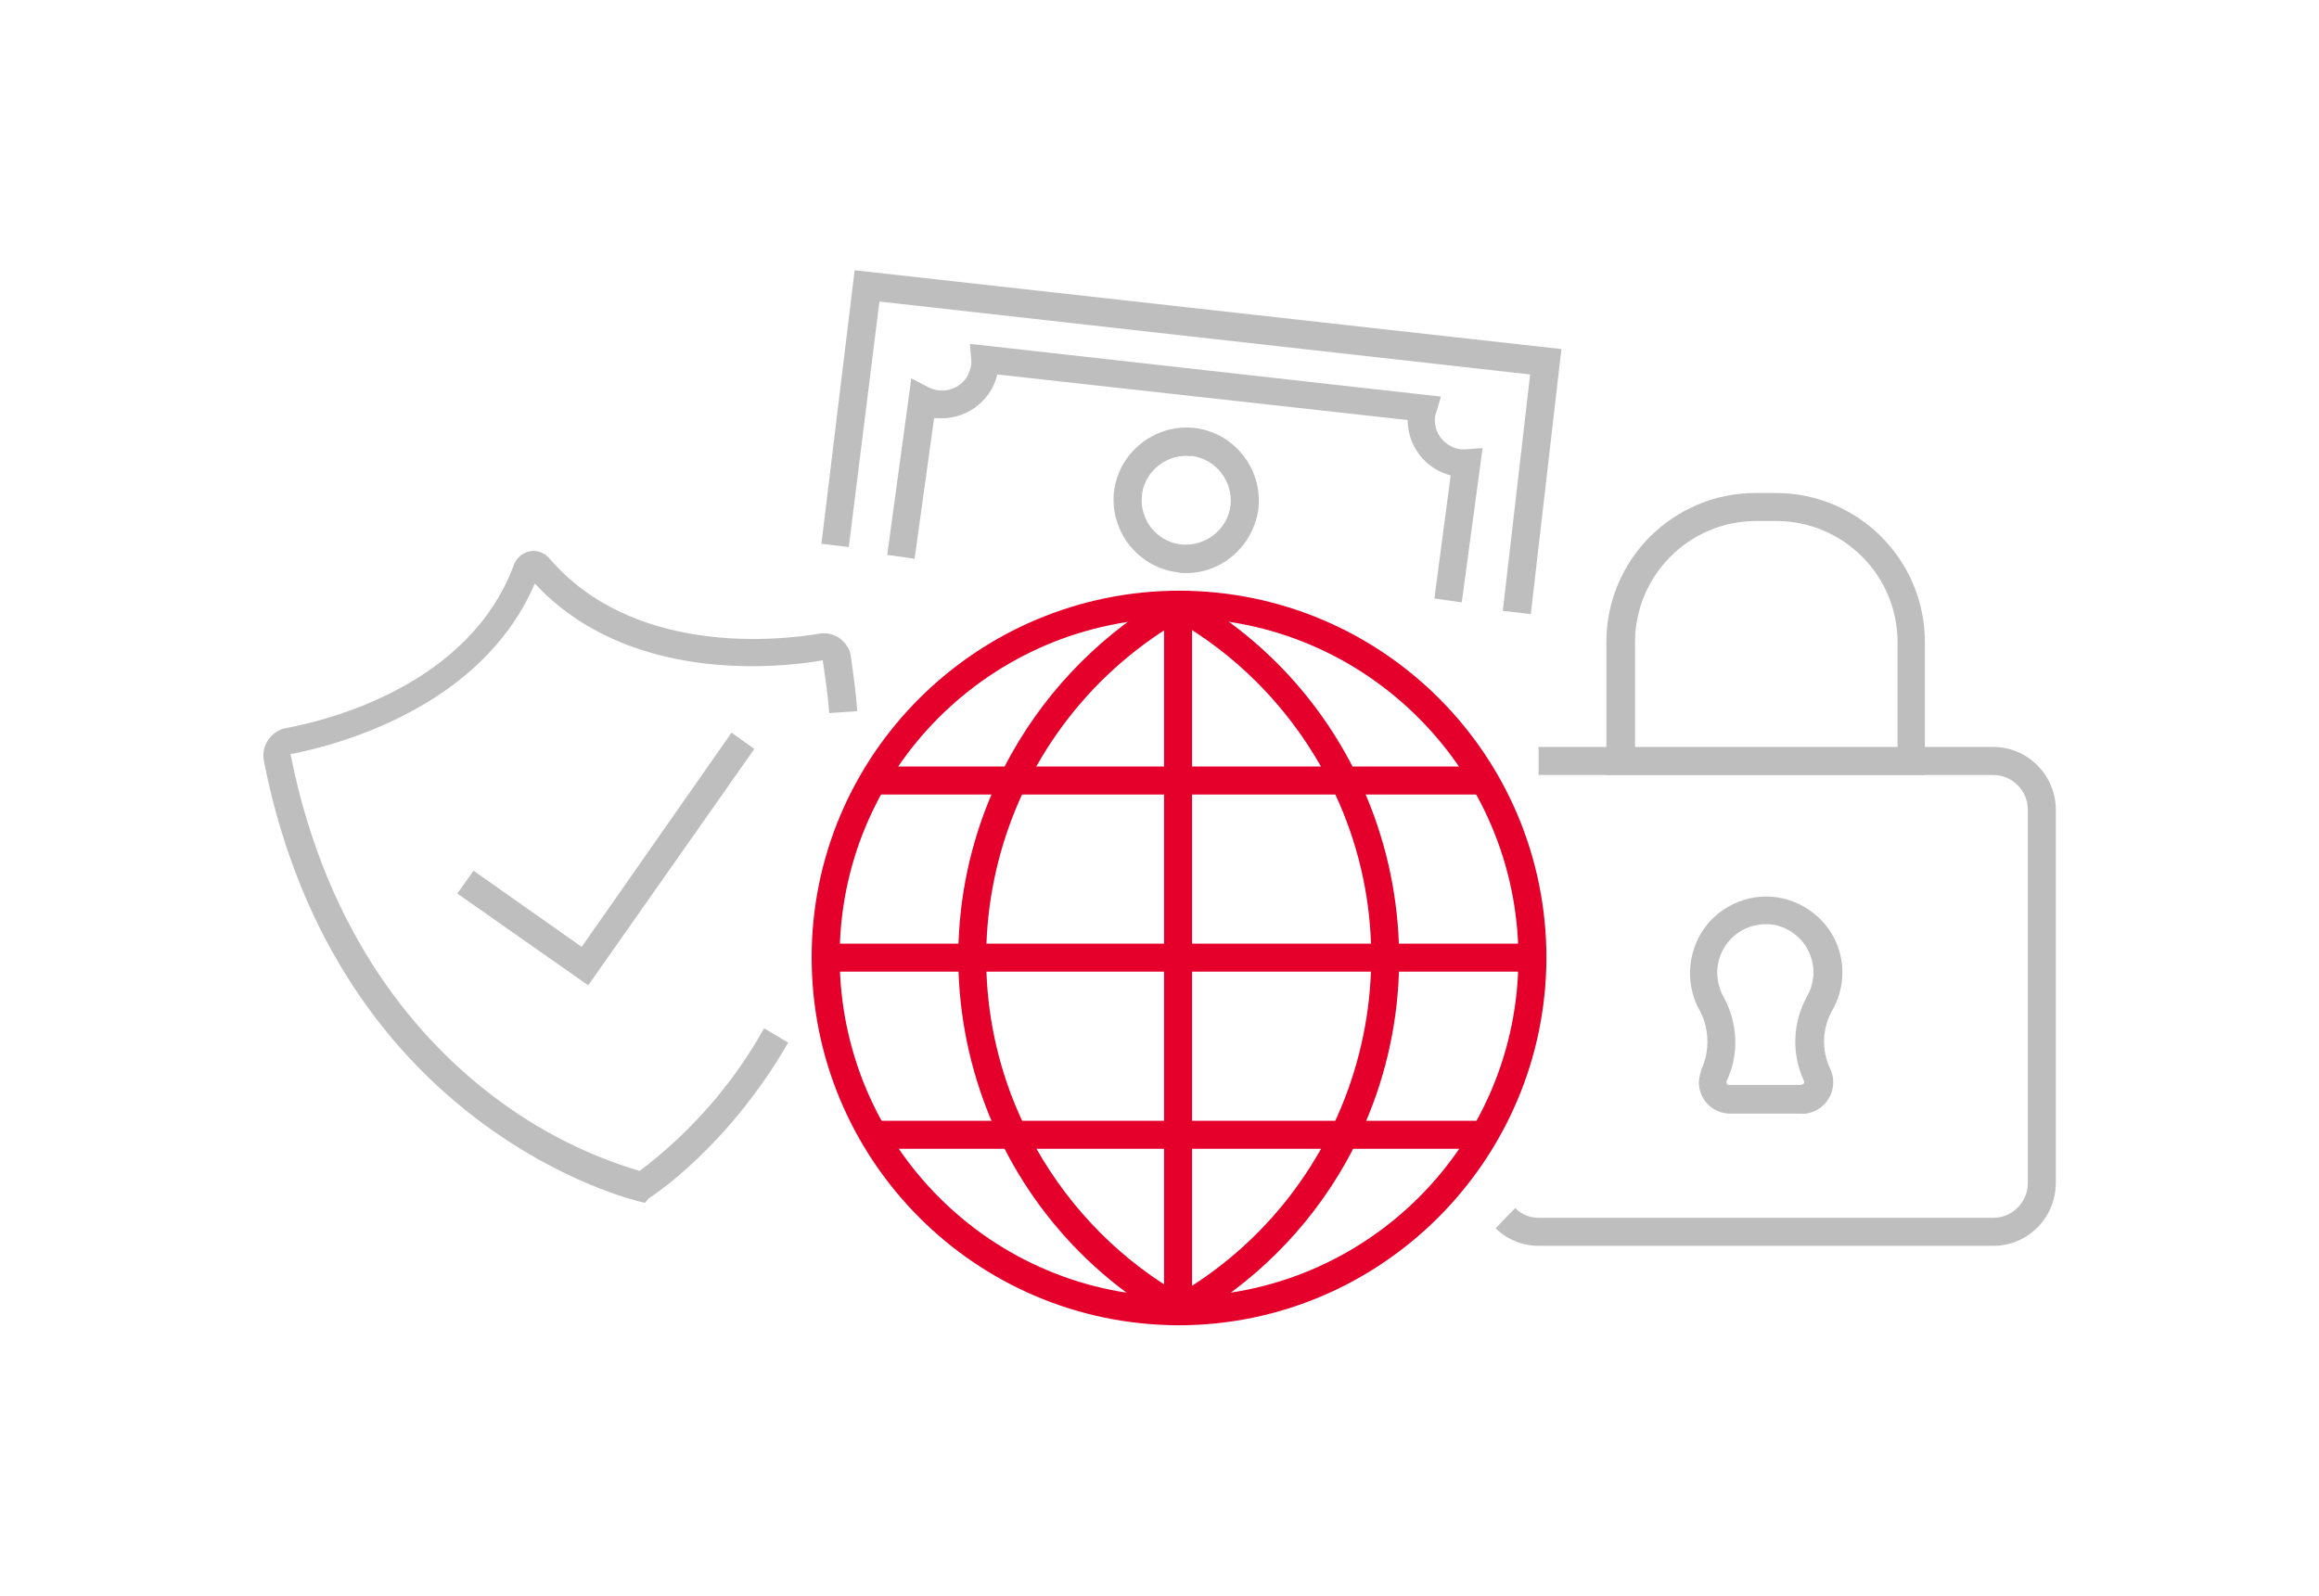
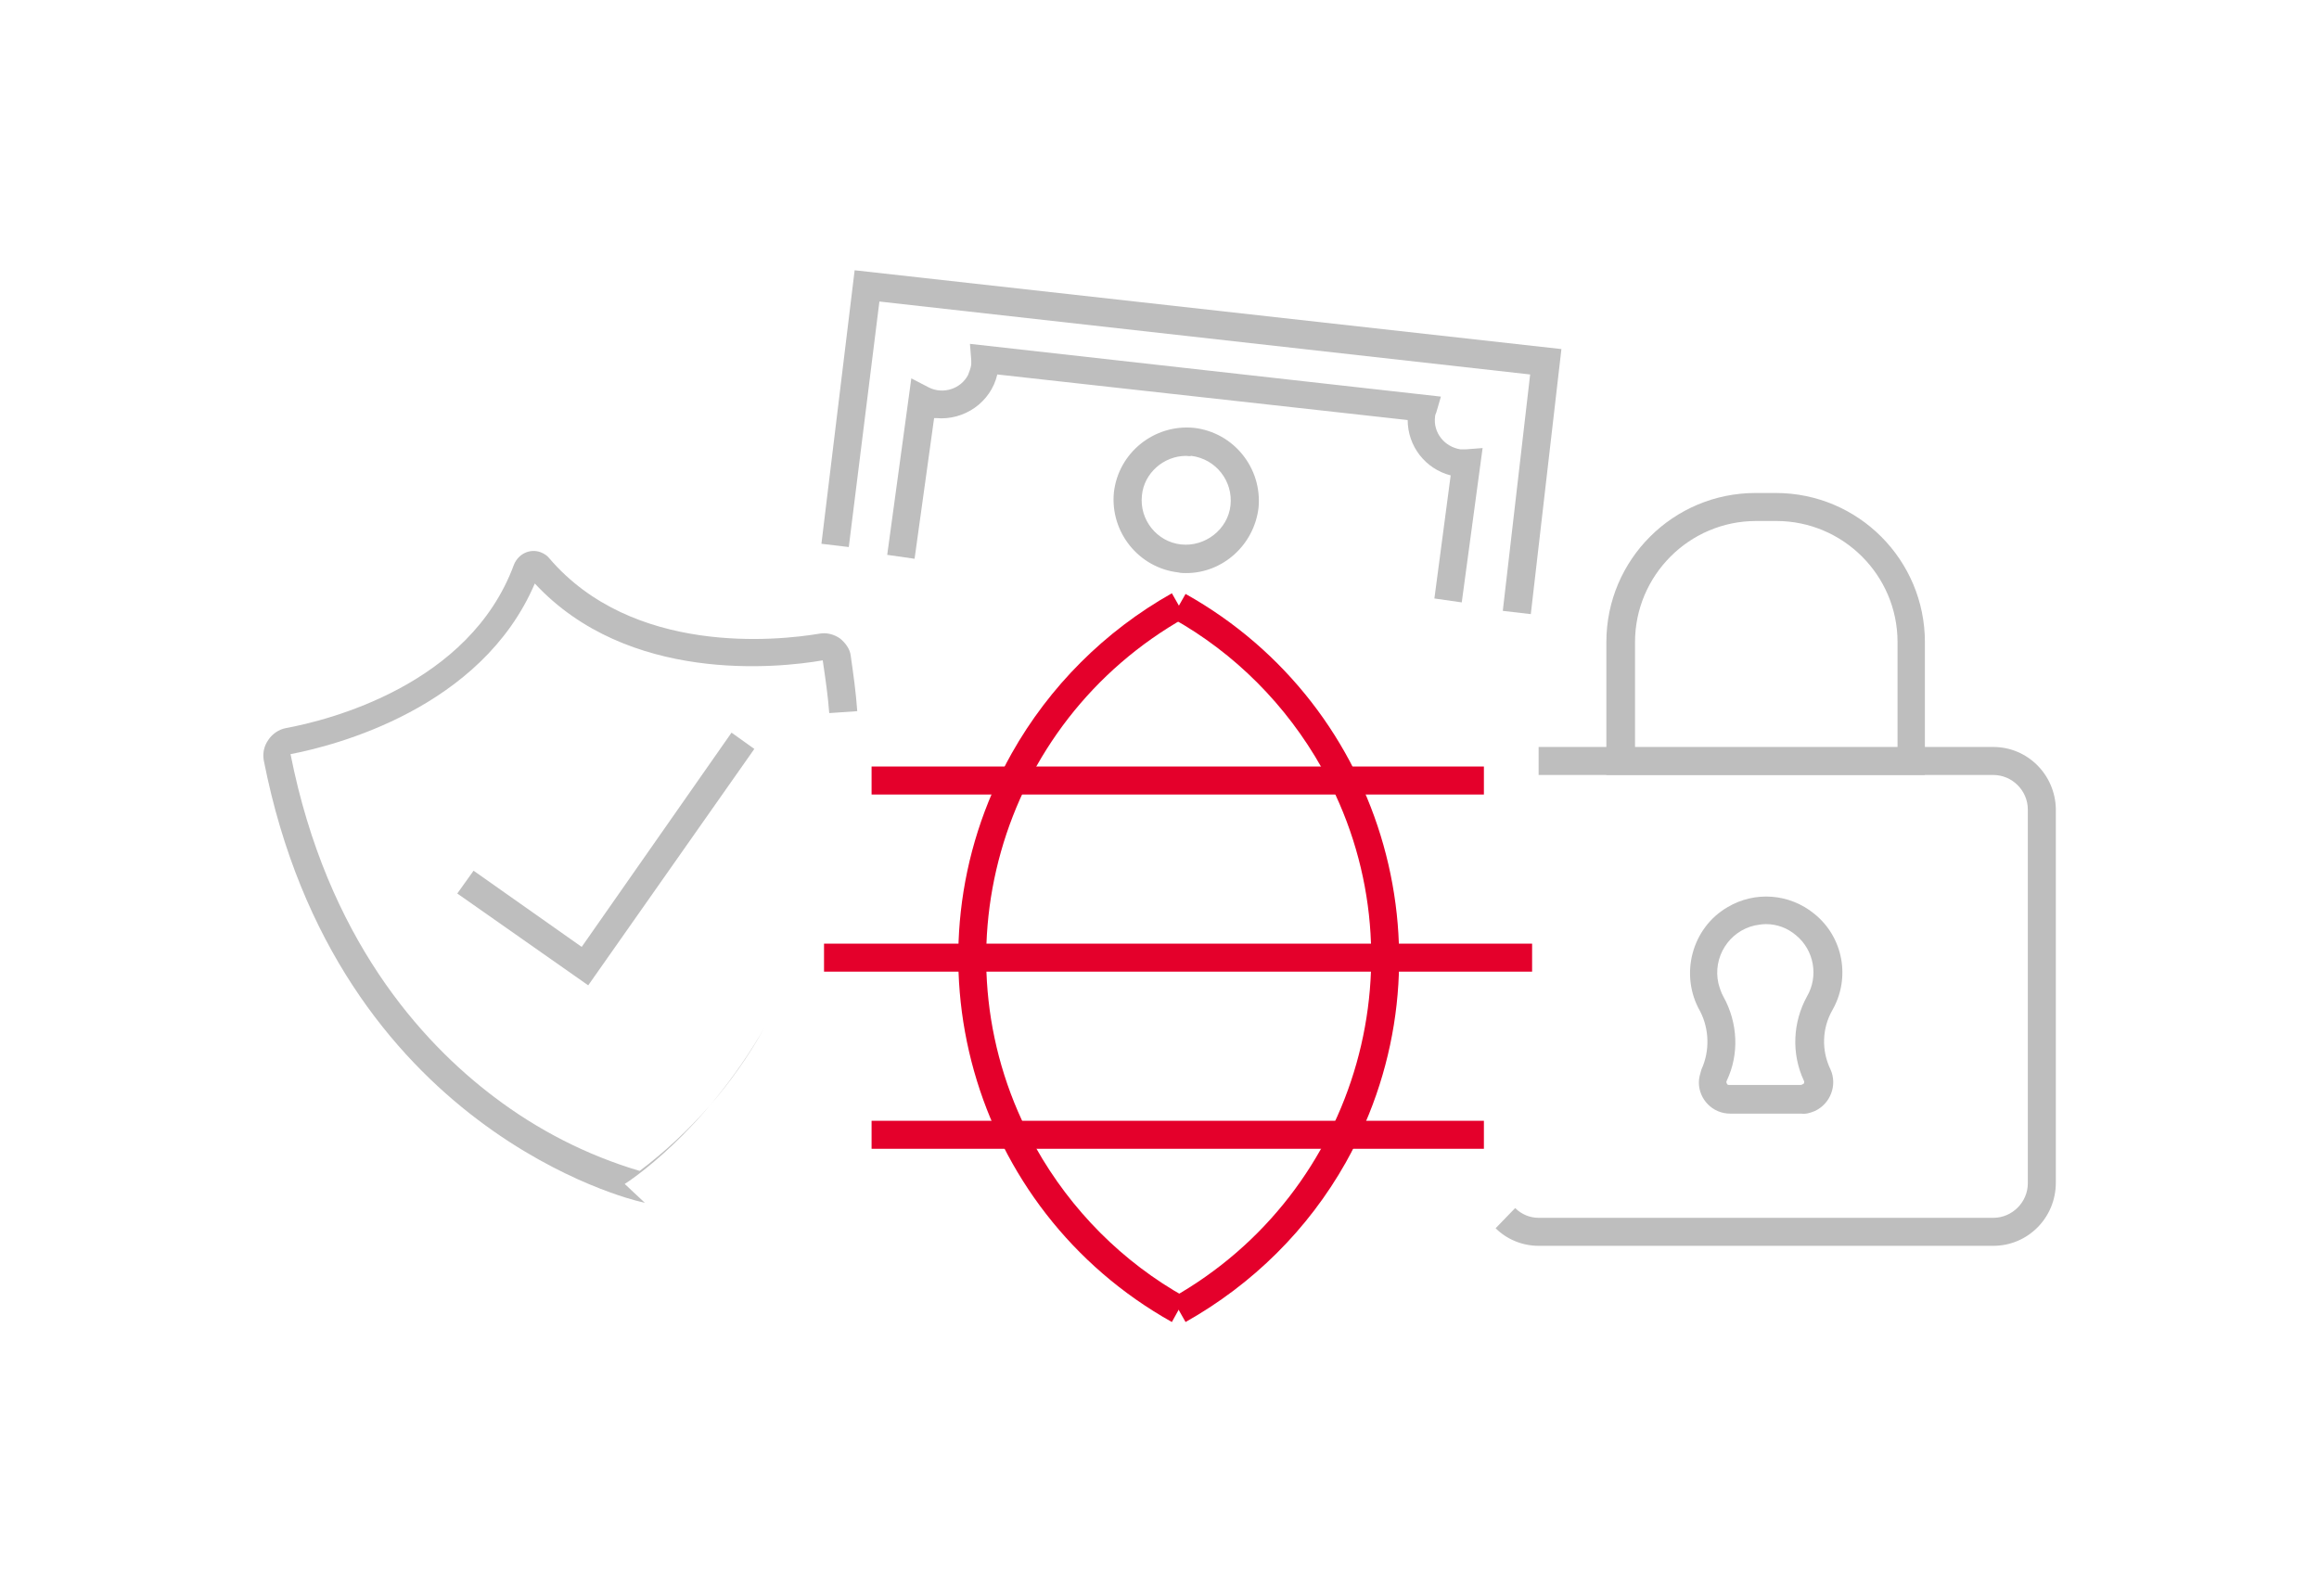
<svg xmlns="http://www.w3.org/2000/svg" version="1.1" id="Layer_1" x="0px" y="0px" viewBox="0 0 356 245" style="enable-background:new 0 0 356 245;" xml:space="preserve">
  <style type="text/css">
	.st0{fill:#E4002B;}
	.st1{fill:#BEBEBE;}
</style>
  <g>
-     <path class="st0" d="M180.9,203.5c-31.2-0.1-56.3-25.4-56.3-56.5s25.4-56.3,56.5-56.3c31.2,0.1,56.3,25.3,56.3,56.4   C237.3,178.2,212,203.5,180.9,203.5z M180.9,94.9c-28.8,0.1-52.1,23.4-52,52.2s23.4,52.1,52.2,52s52-23.4,52-52.1   C233,118.3,209.6,94.9,180.9,94.9L180.9,94.9z" />
    <path class="st0" d="M179.9,203c-30.9-17.3-41.9-56.4-24.6-87.3c5.8-10.3,14.3-18.8,24.6-24.6l2.1,3.7   c-28.8,16.2-39.1,52.6-23,81.4c5.4,9.6,13.3,17.6,23,23L179.9,203z" />
    <path class="st0" d="M182,203l-2.1-3.7c28.8-16.2,39.1-52.7,23-81.4c-5.4-9.6-13.3-17.6-23-23l2.1-3.7   c30.9,17.3,41.9,56.4,24.6,87.3C200.8,188.8,192.3,197.2,182,203L182,203z" />
-     <rect x="178.7" y="93" class="st0" width="4.3" height="108" />
    <rect x="126.5" y="144.9" class="st0" width="108.7" height="4.3" />
    <rect x="133.8" y="117.7" class="st0" width="94" height="4.3" />
    <rect x="133.8" y="172.1" class="st0" width="94" height="4.3" />
-     <path class="st1" d="M99,184.7l-0.8-0.2c-0.5-0.1-46.5-10.8-57.7-67.7c-0.2-1.1,0-2.2,0.7-3.2c0.6-0.9,1.6-1.6,2.7-1.8   c6.5-1.2,28.2-6.6,35-25.1c0.7-1.7,2.5-2.5,4.1-1.9c0.5,0.2,1,0.5,1.3,0.9c12.8,15,35,12.7,41.5,11.6c1.1-0.2,2.2,0.1,3.1,0.7   c0.9,0.7,1.6,1.7,1.7,2.7c0.4,2.8,0.8,5.6,1,8.5l-4.3,0.3c-0.2-2.7-0.6-5.4-1-8.1c-6.9,1.2-29.9,3.6-44.2-11.8   c-8.2,19.2-30.7,24.9-37.5,26.2c5.6,28.3,20.1,44.2,31.2,52.6c6.7,5.1,14.3,9,22.4,11.4c7.8-5.9,14.3-13.3,19.1-21.9l3.7,2.2   c-9.3,16.1-20.9,23.6-21.4,23.9L99,184.7z" />
+     <path class="st1" d="M99,184.7l-0.8-0.2c-0.5-0.1-46.5-10.8-57.7-67.7c-0.2-1.1,0-2.2,0.7-3.2c0.6-0.9,1.6-1.6,2.7-1.8   c6.5-1.2,28.2-6.6,35-25.1c0.7-1.7,2.5-2.5,4.1-1.9c0.5,0.2,1,0.5,1.3,0.9c12.8,15,35,12.7,41.5,11.6c1.1-0.2,2.2,0.1,3.1,0.7   c0.9,0.7,1.6,1.7,1.7,2.7c0.4,2.8,0.8,5.6,1,8.5l-4.3,0.3c-0.2-2.7-0.6-5.4-1-8.1c-6.9,1.2-29.9,3.6-44.2-11.8   c-8.2,19.2-30.7,24.9-37.5,26.2c5.6,28.3,20.1,44.2,31.2,52.6c6.7,5.1,14.3,9,22.4,11.4c7.8-5.9,14.3-13.3,19.1-21.9c-9.3,16.1-20.9,23.6-21.4,23.9L99,184.7z" />
    <polygon class="st1" points="90.3,151.3 70.2,137.2 72.7,133.7 89.3,145.4 112.3,112.5 115.8,115  " />
    <path class="st1" d="M306,191.3h-69.8c-2.5,0-4.9-1-6.6-2.7l3-3.1c1,1,2.3,1.5,3.6,1.5H306c2.9,0,5.3-2.4,5.3-5.3v-57.4   c0-2.9-2.4-5.3-5.3-5.3h-69.8v-4.3H306c5.3,0,9.5,4.3,9.6,9.5v57.4C315.6,187,311.3,191.3,306,191.3z" />
    <path class="st1" d="M295.5,119h-48.9V98.6c0-12.7,10.3-22.9,22.9-22.9h3.1c12.7,0,22.9,10.3,22.9,22.9L295.5,119L295.5,119z    M250.9,114.8h40.4V98.6c0-10.3-8.4-18.6-18.6-18.6h-3.1c-10.3,0-18.6,8.4-18.6,18.6V114.8z" />
    <path class="st1" d="M276.5,171h-10.9c-2.7,0-4.8-2.2-4.8-4.8c0-0.7,0.2-1.3,0.4-2c1.3-2.8,1.2-6.2-0.2-8.9   c-3.2-5.6-1.3-12.8,4.2-16c4.2-2.5,9.5-2.1,13.3,1c4.5,3.6,5.6,9.9,2.8,14.8c-1.6,2.8-1.7,6.2-0.3,9.1c1.1,2.4,0,5.3-2.4,6.4   C277.9,170.9,277.2,171.1,276.5,171L276.5,171z M271.1,141.9c-0.6,0-1.1,0.1-1.7,0.2c-4,0.9-6.5,4.9-5.6,8.9   c0.2,0.7,0.4,1.4,0.8,2.1c2.2,4,2.4,8.8,0.5,12.8c-0.1,0.2-0.1,0.3,0,0.5c0.1,0.2,0.2,0.2,0.4,0.2h10.9c0.2,0,0.3-0.1,0.5-0.2   c0.1-0.2,0.1-0.3,0-0.5c-1.9-4.1-1.7-8.9,0.5-12.9c1.8-3.1,1.1-7.1-1.7-9.4C274.4,142.5,272.8,141.9,271.1,141.9z" />
    <polygon class="st1" points="235,94.3 230.7,93.8 234.9,57.5 135,46.3 130.3,84 126.1,83.5 131.2,41.5 239.7,53.6  " />
    <path class="st1" d="M182.1,88c-0.4,0-0.8,0-1.2-0.1c-6.1-0.7-10.5-6.2-9.9-12.3c0.7-6.1,6.2-10.5,12.3-9.9   c6.1,0.7,10.5,6.2,9.9,12.3l0,0C192.5,83.7,187.7,88,182.1,88z M182.1,70c-3.5,0-6.5,2.7-6.8,6.1c-0.4,3.7,2.3,7.1,6,7.5l0,0   c3.7,0.4,7.2-2.3,7.6-6l0,0c0.4-3.7-2.2-7.1-6-7.6C182.6,70.1,182.4,70,182.1,70z" />
    <path class="st1" d="M224.4,92.5l-4.2-0.6l2.5-18.9c-3.9-1-6.6-4.5-6.6-8.5l-63-7c-1,4.3-5.1,7.1-9.4,6.7h-0.3l-3,21.6l-4.2-0.6   l3.7-27.1l2.7,1.4c2.2,1.1,4.9,0.2,6-1.9c0.2-0.5,0.4-1,0.5-1.6c0-0.2,0-0.5,0-0.7l-0.2-2.5l72.3,8.1l-0.7,2.4   c-0.1,0.2-0.2,0.5-0.2,0.7c-0.3,2.4,1.4,4.6,3.9,5c0,0,0,0,0.1,0c0.2,0,0.5,0,0.7,0l2.6-0.2L224.4,92.5z" />
  </g>
</svg>